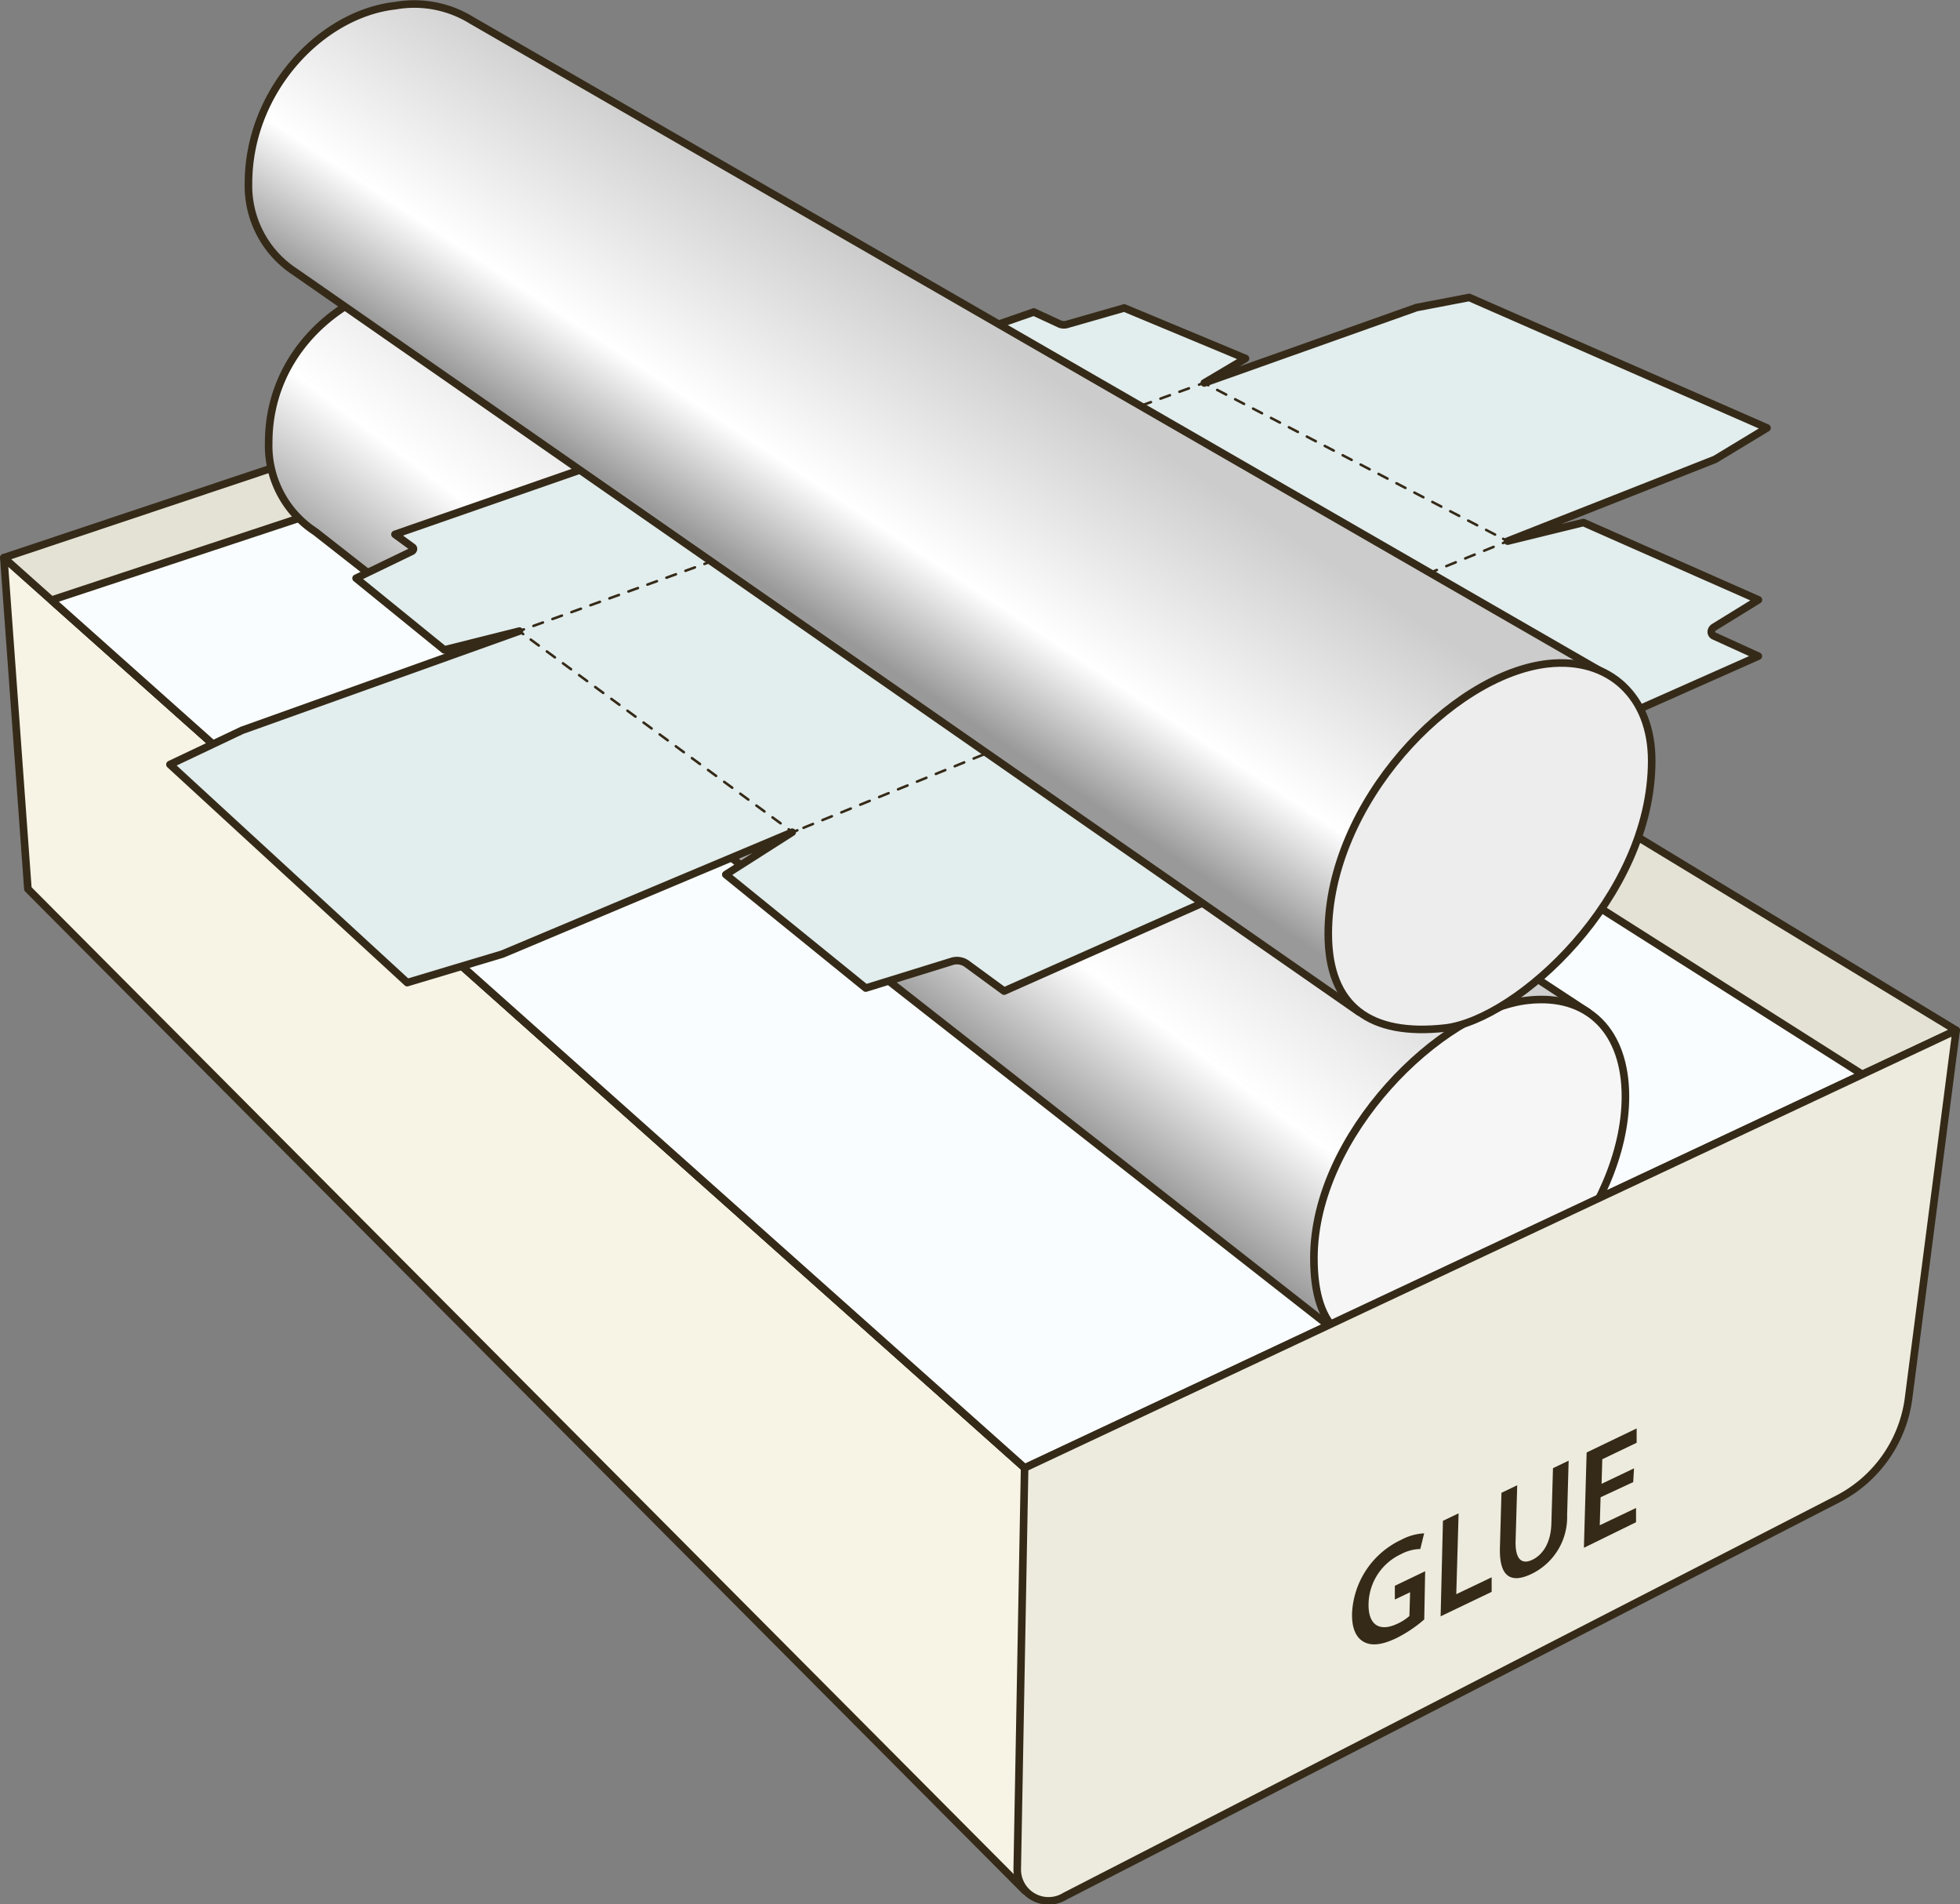
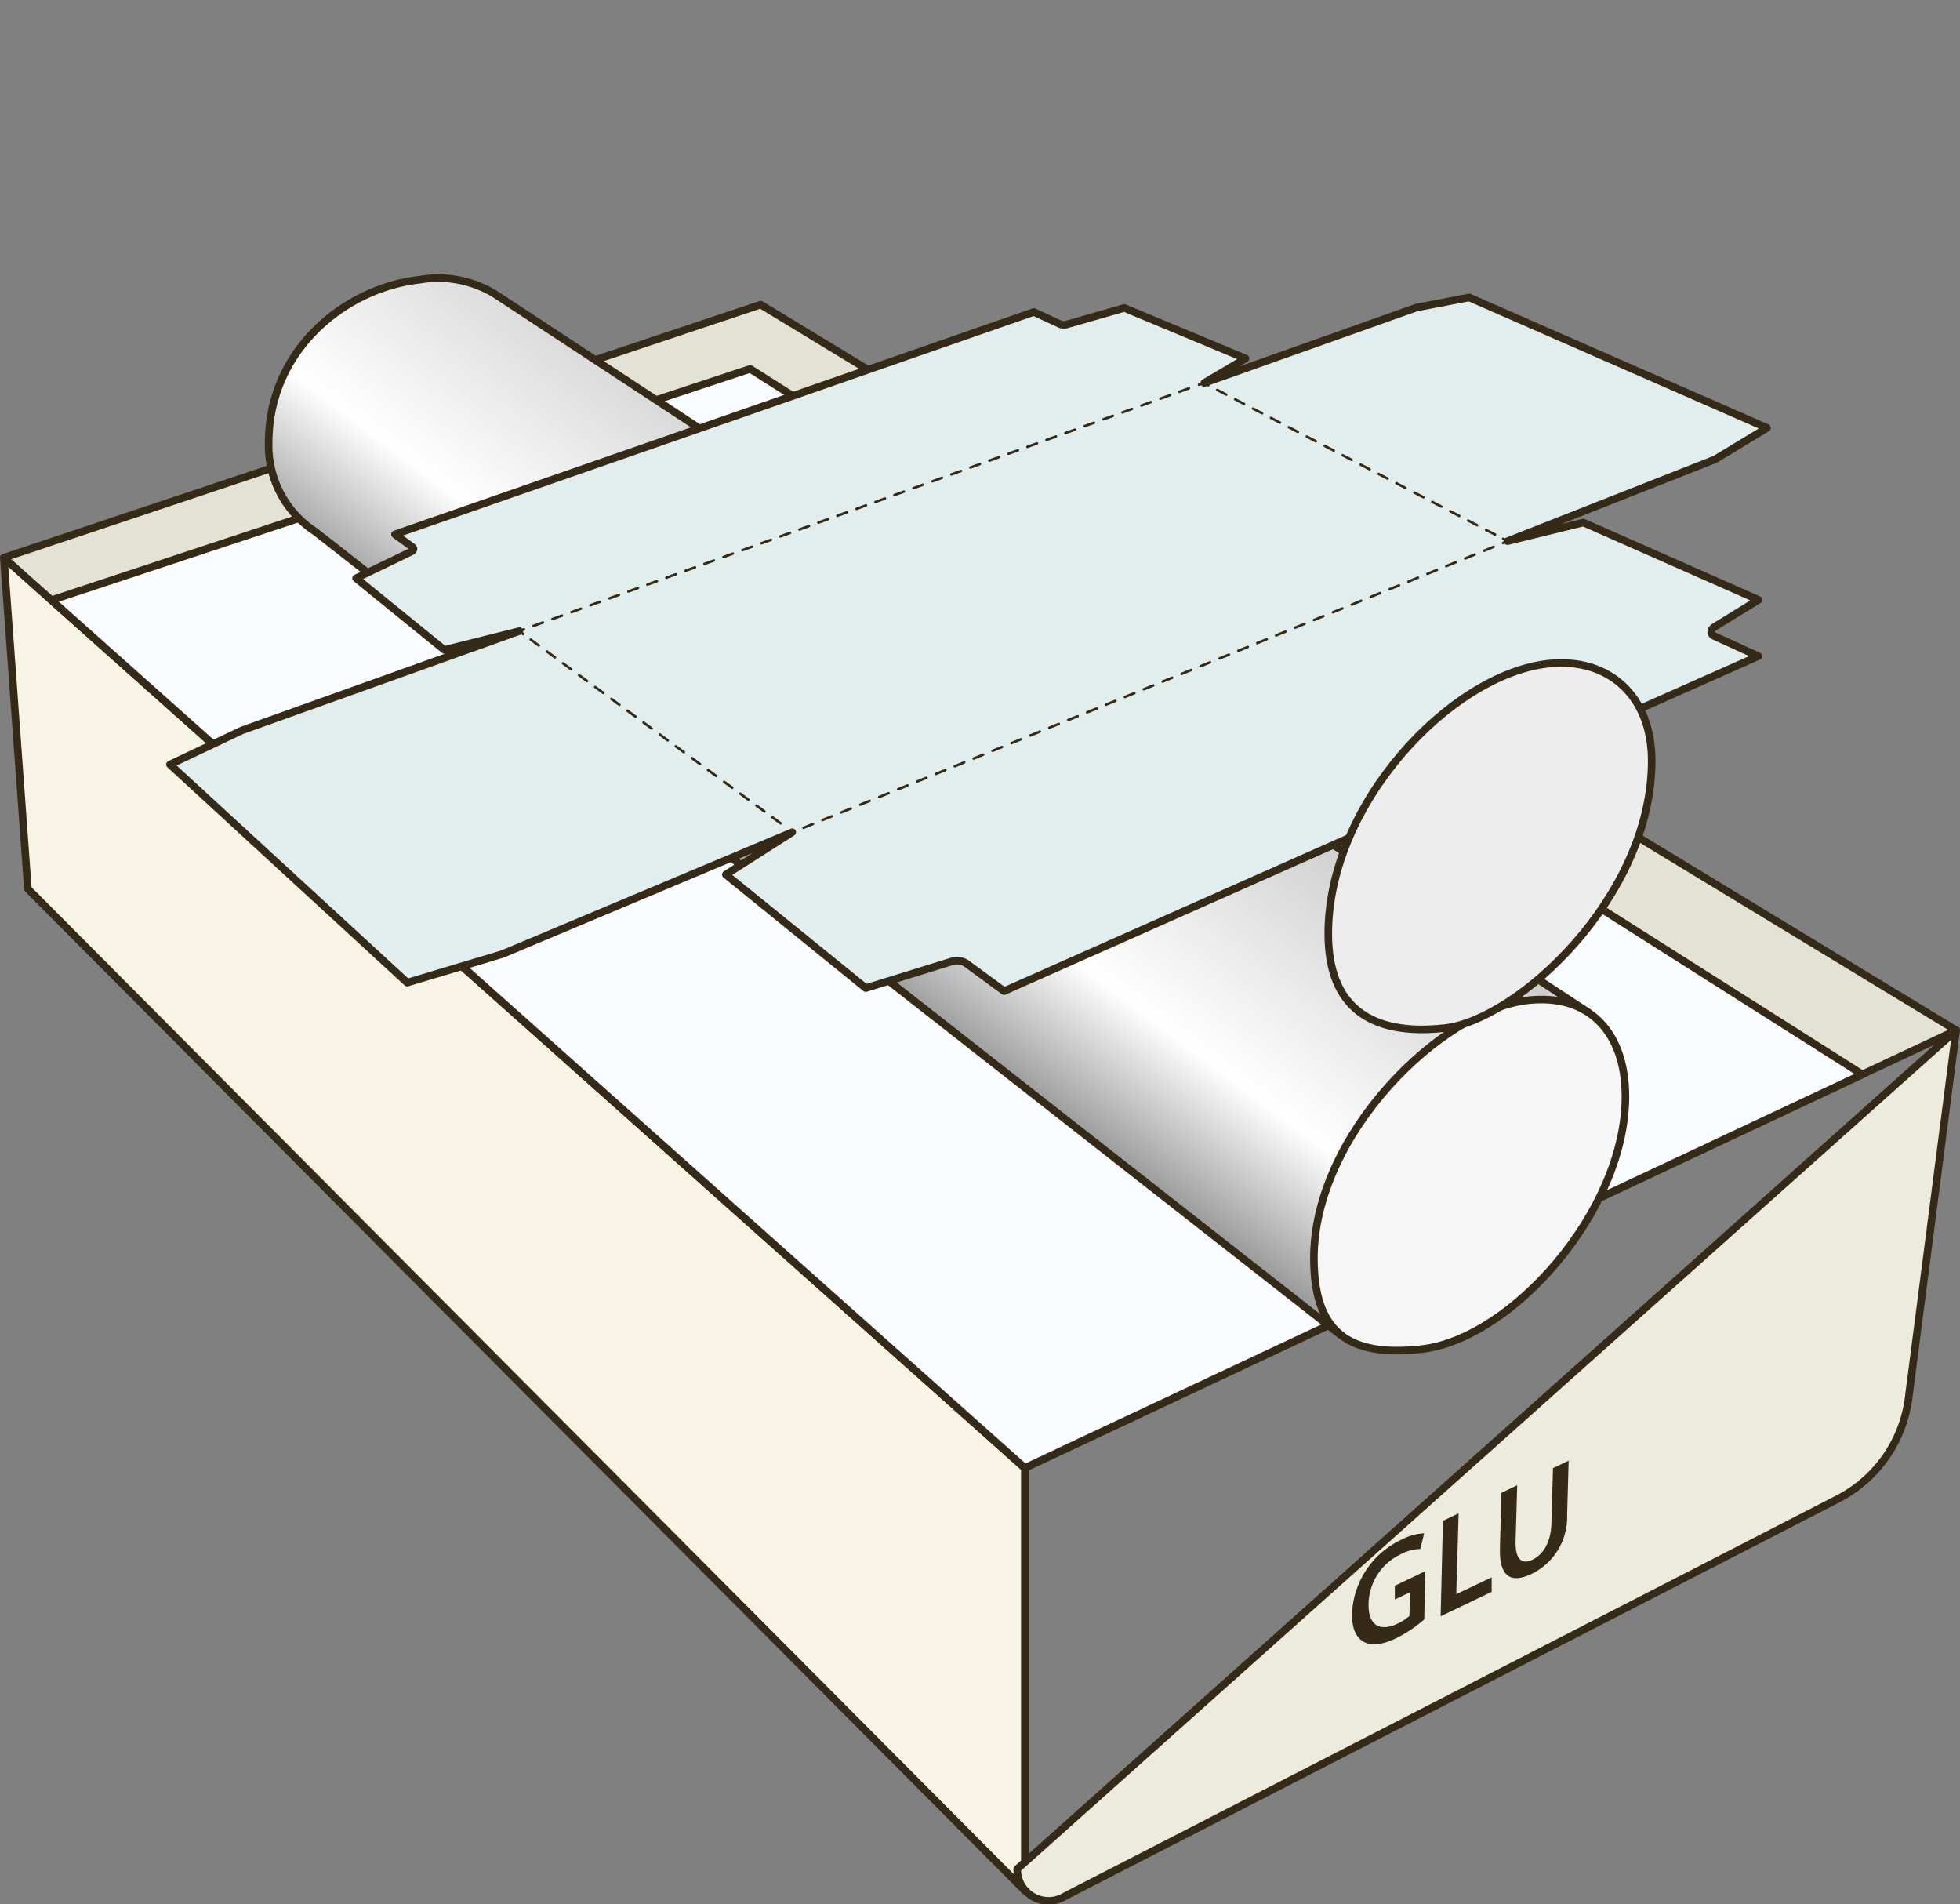
<svg xmlns="http://www.w3.org/2000/svg" xmlns:xlink="http://www.w3.org/1999/xlink" viewBox="0 0 193.97 188.4">
  <rect x="0" y="0" width="193.97" height="188.4" fill="#808080" stroke="none" />
  <defs>
    <style>.a{fill:#f7f4e5;}.a,.b,.c,.d,.e,.f,.h,.i,.j,.k,.l,.m,.n,.o{stroke:#352a18;stroke-linecap:round;stroke-linejoin:round;}.a,.b,.c,.d,.e,.f,.h,.n,.o{stroke-width:0.75px;}.b{fill:#e4e2d4;}.c{fill:#f9fdff;}.d{fill:url(#a);}.e{fill:#f6f6f6;}.f{fill:#edebdd;}.g{fill:#352a18;}.h{fill:#e2eded;}.i,.j,.k,.l,.m{fill:none;stroke-width:0.25px;}.j{stroke-dasharray:1 1;}.k{stroke-dasharray:1 1;}.l{stroke-dasharray:1.01 1.01;}.m{stroke-dasharray:0.99 0.99;}.n{fill:url(#b);}.o{fill:#ededed;}</style>
    <linearGradient id="a" x1="118.19" y1="50.88" x2="143.06" y2="79.5" gradientTransform="matrix(-1.01, 0.11, 0, 1, 226.22, -0.05)" gradientUnits="userSpaceOnUse">
      <stop offset="0" stop-color="#ccc" />
      <stop offset="0.66" stop-color="#fff" />
      <stop offset="1" stop-color="#999" />
    </linearGradient>
    <linearGradient id="b" x1="122.35" y1="24.97" x2="141.55" y2="49.54" xlink:href="#a" />
  </defs>
  <polygon class="a" points="101.42 145.24 0.38 55.18 2.76 87.95 101.42 187.06 101.42 145.24" />
  <polygon class="b" points="193.59 101.94 75.28 30.14 0.38 55.18 101.42 145.24 193.59 101.94" />
  <polygon class="c" points="184.3 106.3 74.24 36.5 5.09 59.38 101.42 145.24 184.3 106.3" />
  <path class="d" d="M162.74,106,54.65,35a10.75,10.75,0,0,0-7.54-1.46c-7.37.82-14.92,6.95-14.92,16.11a10.16,10.16,0,0,0,4.61,8.81l101.48,79.49" transform="translate(-5.6 -5.86)" />
  <path class="e" d="M135.63,130.34c0,7.25,3.33,9.83,10.68,9,8.83-1,20.15-13.62,20.15-25,0-6.33-3.59-10.19-9.66-9.51C148.24,105.78,135.63,118.11,135.63,130.34Z" transform="translate(-5.6 -5.86)" />
-   <path class="f" d="M199.19,107.8l-4.73,36.56a13.13,13.13,0,0,1-7,9.82L111,193.47a3.1,3.1,0,0,1-4.73-2.69L107,151.1Z" transform="translate(-5.6 -5.86)" />
+   <path class="f" d="M199.19,107.8l-4.73,36.56a13.13,13.13,0,0,1-7,9.82L111,193.47a3.1,3.1,0,0,1-4.73-2.69Z" transform="translate(-5.6 -5.86)" />
  <path class="g" d="M146.55,166.09a13.08,13.08,0,0,1-2.76,1.85c-1.44.69-2.51.8-3.29.33s-1.15-1.47-1.09-2.9a8.47,8.47,0,0,1,4.88-7.17,5.36,5.36,0,0,1,2.25-.63l-.38,1.55a4.28,4.28,0,0,0-1.93.52,5.54,5.54,0,0,0-3.19,4.87c-.06,2.14,1.09,2.84,2.86,2a4.8,4.8,0,0,0,1.18-.76l.07-2.35-1.51.72,0-1.36,3-1.44Z" transform="translate(-5.6 -5.86)" />
  <path class="g" d="M148.4,156.33l1.55-.74-.23,8,3.5-1.67,0,1.44-5.05,2.42Z" transform="translate(-5.6 -5.86)" />
  <path class="g" d="M155.75,152.81l-.16,5.51c-.05,1.84.62,2.37,1.67,1.86s1.82-1.71,1.87-3.56l.16-5.5,1.55-.74-.15,5.39a6.24,6.24,0,0,1-3.53,5.82c-2,.95-3.21.34-3.12-2.63l.15-5.4Z" transform="translate(-5.6 -5.86)" />
-   <path class="g" d="M167.23,152.5,164,154l-.08,2.77,3.59-1.71,0,1.41L162.35,159l.27-9.43,4.95-2.38,0,1.42-3.4,1.63-.07,2.43,3.21-1.53Z" transform="translate(-5.6 -5.86)" />
  <path class="h" d="M151,35.29l-5.22,1-21,7.46,4.08-2.42-12-5-5.58,1.6a1.15,1.15,0,0,1-.78,0l-2.59-1.2-63.22,22L46.43,60c.15.11.1.33-.1.42l-5.49,2.65,8.73,7.09L57,68.3,29.55,78.12,22.42,81.5,45.9,103.08l9.41-2.82L84,88.2l-6.57,4.19,13.85,11.23L99.74,101a1.69,1.69,0,0,1,1.5.19l3.73,2.73,74.64-33.14-4.39-2c-.36-.17-.34-.63,0-.86l4.4-2.71L162.3,57.56l-7.5,1.84,20.53-8.09,5.14-3.11Z" transform="translate(-5.6 -5.86)" />
  <polyline class="i" points="51.78 62.74 51.38 62.44 51.85 62.27" />
  <line class="j" x1="52.79" y1="61.93" x2="118.19" y2="38.23" />
  <polyline class="i" points="118.66 38.06 119.13 37.89 119.58 38.12" />
  <line class="k" x1="120.46" y1="38.58" x2="148.32" y2="53.08" />
  <polyline class="i" points="148.76 53.31 149.21 53.54 148.74 53.73" />
  <line class="l" x1="147.81" y1="54.11" x2="79.38" y2="81.96" />
-   <polyline class="i" points="78.91 82.15 78.45 82.34 78.05 82.05" />
  <line class="m" x1="77.25" y1="81.46" x2="52.18" y2="63.03" />
-   <path class="n" d="M140.11,106,34.81,32.77A10.17,10.17,0,0,1,30.19,24c0-9.15,7.18-16.77,14.55-17.58a10.78,10.78,0,0,1,7.55,1.46l112.78,65" transform="translate(-5.6 -5.86)" />
  <path class="o" d="M137.05,98.24c0,7.24,4.18,10.15,11.54,9.34,7.11-.79,20.47-12.89,20.47-26.46,0-6.33-4.19-10.26-10.27-9.59C149.2,72.6,137.05,85.34,137.05,98.24Z" transform="translate(-5.6 -5.86)" />
</svg>